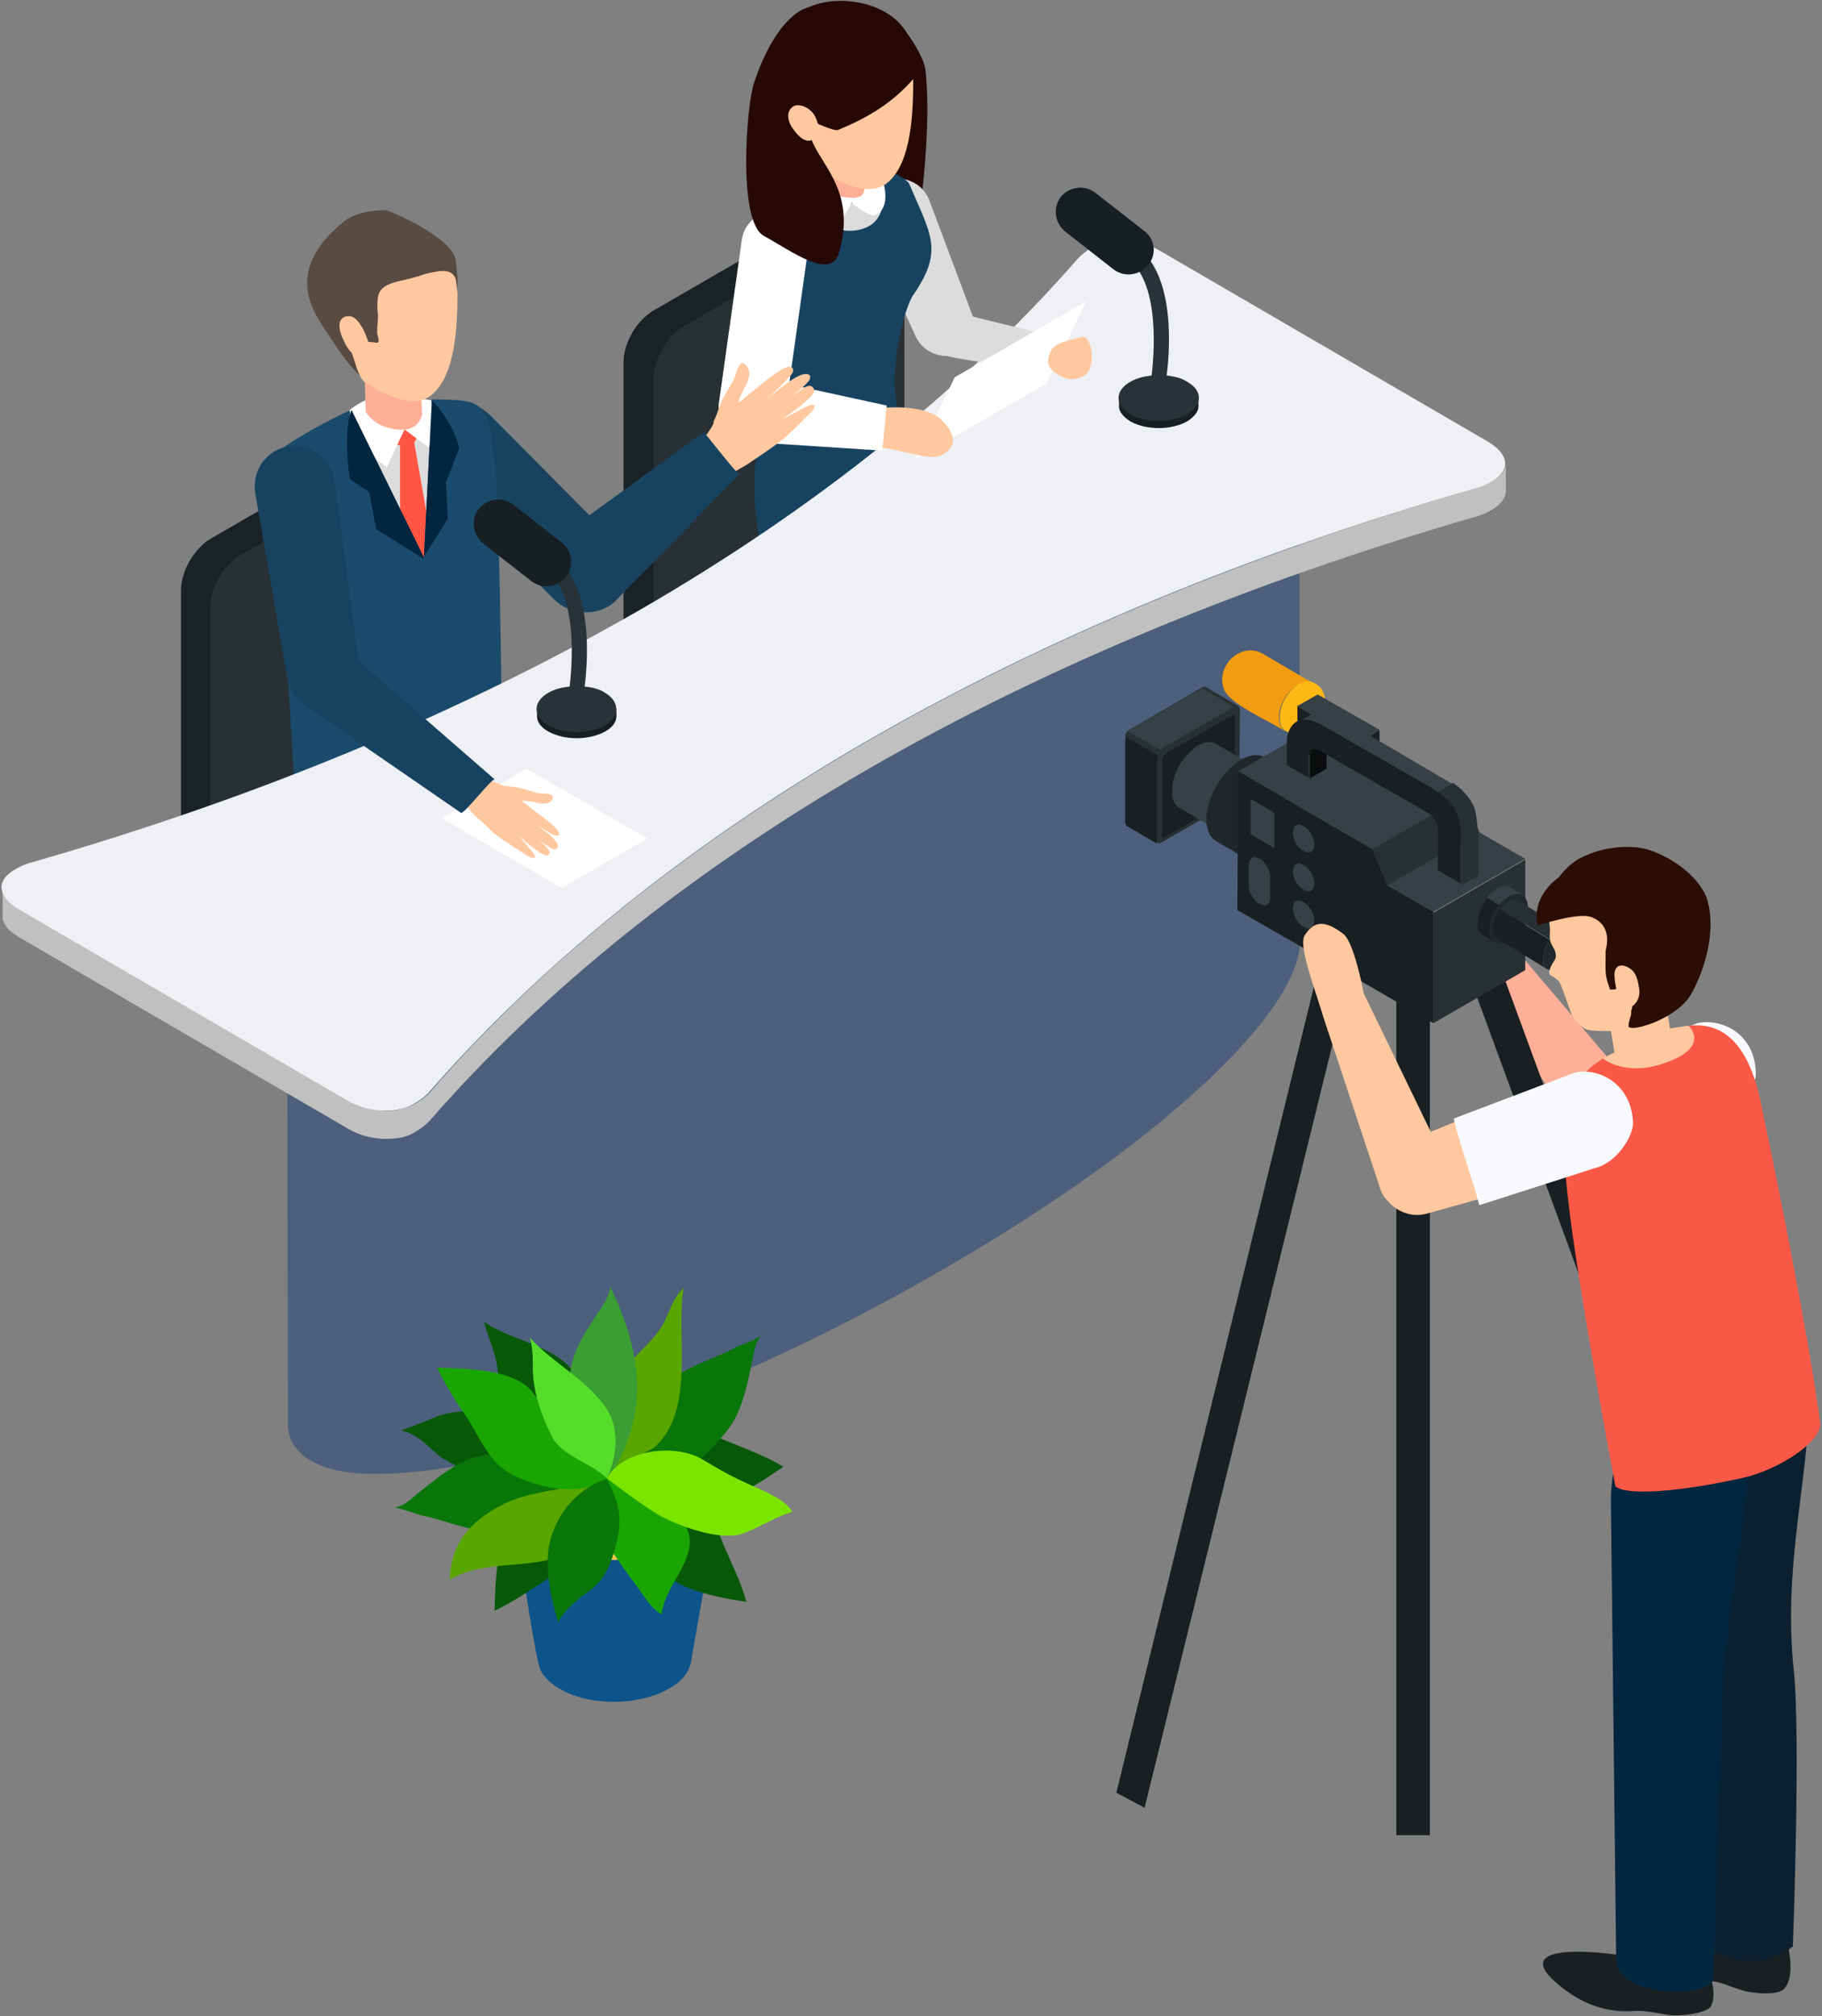
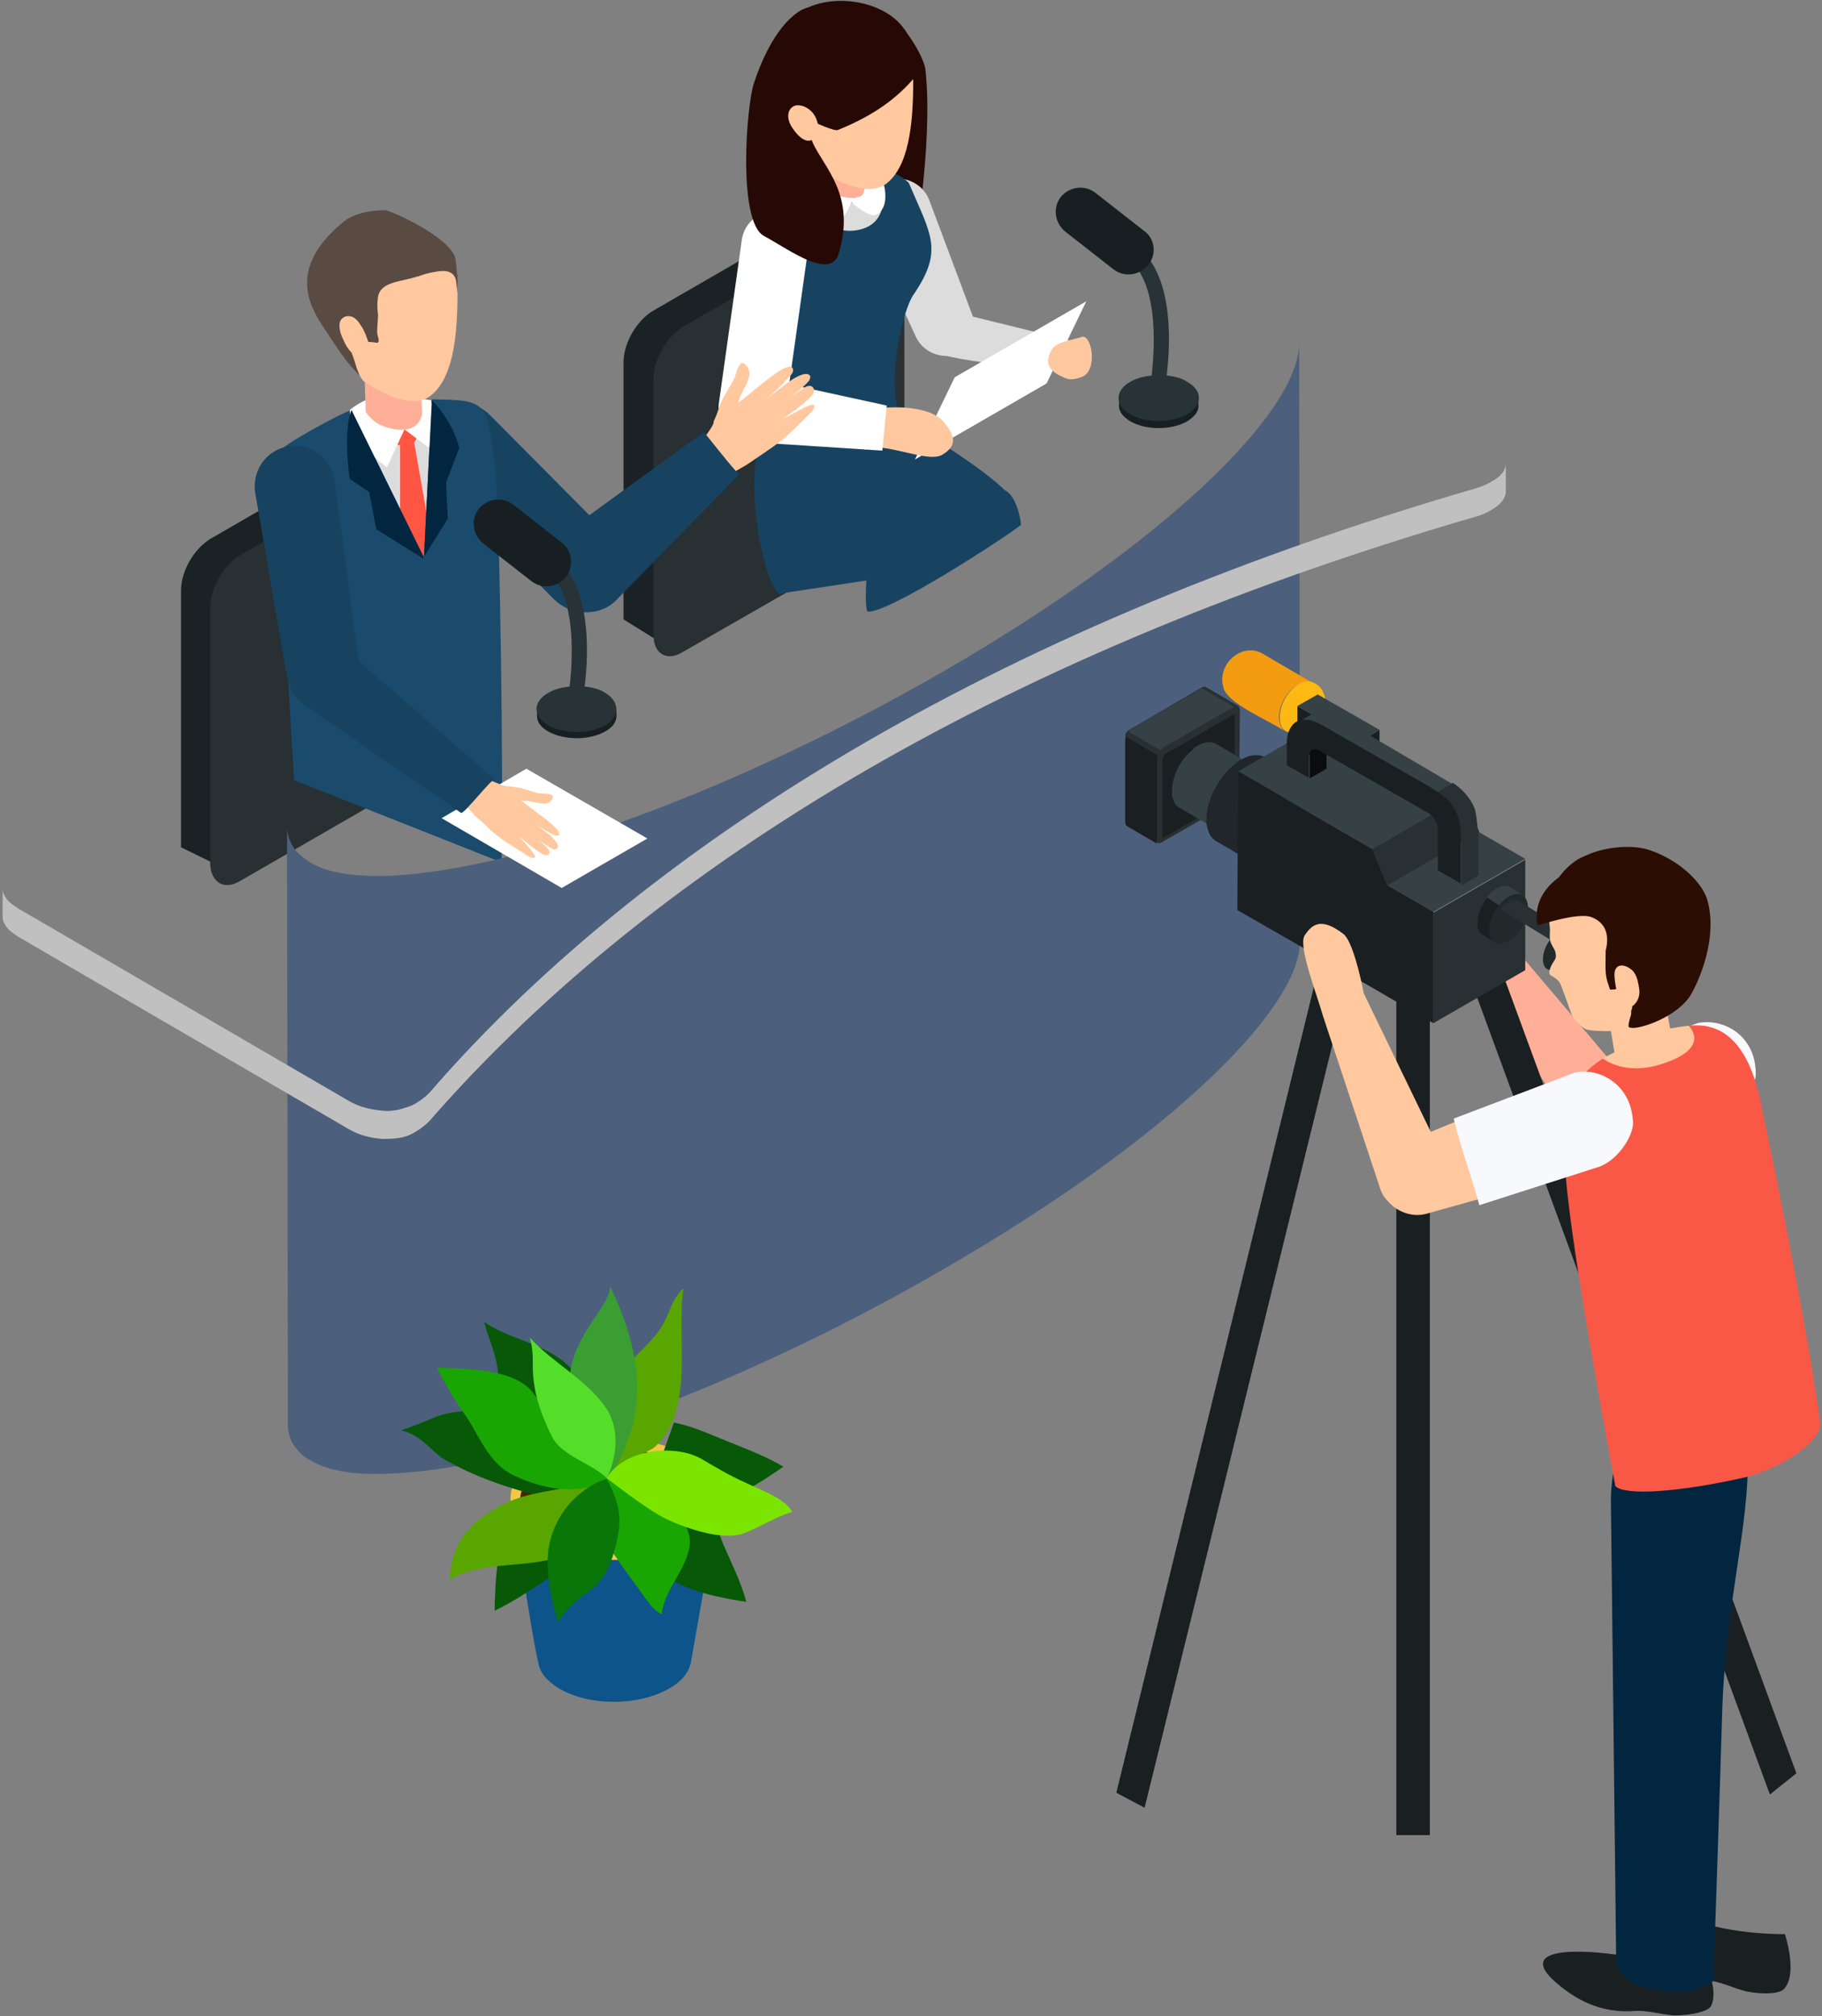
<svg xmlns="http://www.w3.org/2000/svg" version="1.1" id="Layer_1" x="0px" y="0px" viewBox="0 0 206.3 228.2" style="enable-background:new 0 0 206.3 228.2;" xml:space="preserve">
  <rect x="0" y="0" width="206.3" height="228.2" fill="#808080" stroke="none" />
  <style type="text/css">
	.st0{enable-background:new    ;}
	.st1{fill:#1A2225;}
	.st2{fill:#283033;}
	.st3{fill:#260905;}
	.st4{fill:#DCDCDC;}
	.st5{fill:#174361;}
	.st6{fill:#FFFFFF;}
	.st7{fill:#FFAF97;}
	.st8{fill:#FFC89F;}
	.st9{fill:#FF5542;}
	.st10{fill:#1A4B6C;}
	.st11{fill:#022540;}
	.st12{fill:#594A42;}
	.st13{fill:#4C5F7C;}
	.st14{fill:#C0C0C0;}
	.st15{fill:#EFF0F3;}
	.st16{fill:#181F22;}
	.st17{fill:#273337;}
	.st18{fill:#F2C744;}
	.st19{fill:#4A2400;}
	.st20{fill:#0D548A;}
	.st21{fill:#075807;}
	.st22{fill:#097609;}
	.st23{fill:#59A600;}
	.st24{fill:#3A9E32;}
	.st25{fill:#19A603;}
	.st26{fill:#54DE29;}
	.st27{fill:#7BE500;}
	.st28{fill:#F8F9FC;}
	.st29{fill:#1A1F21;}
	.st30{fill:#F39C12;}
	.st31{fill:#FDB813;}
	.st32{fill:#364145;}
	.st33{fill:#202629;}
	.st34{fill:#0A0C0D;}
	.st35{fill:#22292B;}
	.st36{fill:#0B2030;}
	.st37{fill:#2B0D04;}
	.st38{fill:#FA5846;}
</style>
  <g id="XMLID_4_">
    <g id="XMLID_12427_">
      <g id="XMLID_12440_">
        <g id="XMLID_12546_" class="st0">
          <path class="st1" d="M95.7,22.6L73.9,35.2c-1.8,1.1-3.3,3.6-3.3,5.8l0,29.1l3.7,2.3l0-29.1c0-2.1,1.5-4.7,3.3-5.8l21.8-12.6      L95.7,22.6z" />
          <path id="XMLID_12548_" class="st2" d="M99,24.5c1.8-1.1,3.3-0.2,3.4,1.9l0,29.1c0,2.1-1.5,4.7-3.3,5.8L77.3,73.8      C75.5,74.9,74,74,74,71.9l0-29.1c0-2.1,1.5-4.7,3.3-5.8L99,24.5z" />
        </g>
        <g id="XMLID_12526_" class="st0">
          <path class="st1" d="M45.6,48.4L23.8,61c-1.8,1.1-3.3,3.6-3.3,5.8l0,29.1l4.1,2l0-29.1c0-2.1,1.5-4.7,3.3-5.8l21.8-12.6      L45.6,48.4z" />
          <path id="XMLID_12528_" class="st2" d="M48.9,50.4c1.8-1.1,3.3-0.2,3.3,1.9l0,29.1c0,2.1-1.5,4.7-3.3,5.8L27.2,99.7      c-1.8,1.1-3.3,0.2-3.4-1.9l0-29.1c0-2.1,1.5-4.7,3.3-5.8L48.9,50.4z" />
        </g>
        <path id="XMLID_12524_" class="st3" d="M95.9,4.5c1.3-2.6,2.4-3.9,4.3-2.5c0-0.1,1.4,0.5,1.5,0.6c1.1,1,3,4,3.1,5.4     c0.9,8.7-1.5,21.7-1.6,21.8c-5.2,3.7-12.9-4.6-15-10.1C87.4,17.6,94.9,6.6,95.9,4.5z" />
        <path class="st4" d="M110.3,36.2l-5.1-13.6c-0.8-2-3.1-2.9-5.1-2.1c-1.1,0.5-1.8,1.4-2.2,2.4c-0.2,0-0.5,0.1-0.7,0.1     c-3.1,0-6.7-1.9-7.2-1.3c-1.7,2.6,5.2,18.9,8.3,18.9c1.6,0,2.5-3.7,3-7.7l2.3,5c0.8,2,3.1,2.9,5.1,2.1     C110.7,39.1,111.2,38.2,110.3,36.2z" />
        <path id="XMLID_12510_" class="st5" d="M87.3,48.2c-0.1-2.6-0.3-5.3-0.4-7.9C86.7,36,87.3,30,85.1,26.3c1.2-1.9,3.3-3.9,5.1-4.7     c0,0,2.7,5.4,7.1,4.4c4.4-1,2.1-6.7,2.1-6.7c1.6,0,2.7,0.6,3.5,1.4c2.5,5.9,4,7.6,0.5,12.7c-1.1,1.6-3,9.1-1.6,13.4     c0.1,0.4,1.4,1.2,2.4,1.9c2,1.2,7,4.3,9.6,6.8c1.3,0.6,1.8,3.4,1.8,3.9c-1.4,1.2-15.4,10.3-17.4,9.8c-0.3-0.8-0.1-3.5-0.1-3.5     l-9.9,1.5C86.1,65.5,83.6,51,87.3,48.2z" />
        <path id="XMLID_12509_" class="st6" d="M81.4,45.6c-0.3,2.1,1.1,4,3.2,4.3l0,0c2.1,0.3,4-1.2,4.3-3.2l2.6-18.5     c0.3-2.1-1.1-4-3.2-4.3l0,0c-2.1-0.3-4,1.2-4.3,3.2L81.4,45.6z" />
        <path class="st6" d="M99.4,19.4c-0.7-0.3-2.2,2.1-2.7,3c0,0-1.4-0.4-2-0.6c-0.6-0.1-2.4-1-2.4-1l-2.1,0.7c0,0,2.8,4,4.4,3.7     c0.8-0.1,1.5-1.6,1.8-2.3c0.1,0.1,2.1,1.8,2.8,1.4C101.2,23.3,99.8,19.5,99.4,19.4z" />
        <path id="XMLID_12501_" class="st7" d="M97.2,22.3c-0.8,0.2-1.8,0-2.6-0.2c-1.3-0.4-2-1.6-2-1.6l-0.1-4.3l5.3,0.5l0.2,4     C97.8,21.4,98,22.1,97.2,22.3z" />
        <path id="XMLID_12499_" class="st8" d="M90.5,12.5c0.2,1.5,1.3,6,2.4,6.8c1.6,1.1,5.2,3,7.3,1.6c2.7-1.9,3.2-6.8,3.2-11.7     c0-4.9-3.7-5.8-6.9-3.7C93.3,7.5,89.8,7.6,90.5,12.5z" />
        <path class="st3" d="M103.3,6c0-0.2,0-0.3,0-0.5c-0.8-4.8-7.6-6.5-11.7-4.7c-0.3,0.1-0.6,0.2-0.8,0.3c-2.7,1.5-4.5,5.5-5.4,8.2     c-0.9,2.5-1.9,15.8,1.1,17.4c3.1,1.7,7.6,5.1,8.5,1.9c1.9-6.6-1.7-9.6-3-12.5c-0.3-0.9-0.7-1.9-1.1-2.9c1.6,0.8,3.6,1.7,4,1.5     c4.2-1.7,6.8-3.7,8.8-6.1C104.2,8,103.9,7,103.3,6z" />
        <path id="XMLID_12496_" class="st8" d="M89.8,14.6c0.7,1,1.5,1.6,2.2,1.2c0.7-0.3,0.9-1.2,0.4-2.4c-0.5-1.2-1.8-1.7-2.5-1.4     C89.1,12.4,89,13.5,89.8,14.6z" />
        <path id="XMLID_12495_" class="st5" d="M62.7,67.8c1.9,1.9,4.9,2,6.8,0.1l0,0c1.9-1.9,1.9-4.9,0-6.8L55.5,47     c-1.9-1.9-4.8-1.9-6.7-0.1l-0.1,0c-1.9,1.9-1.9,4.9,0,6.8L62.7,67.8z" />
        <path id="XMLID_12493_" class="st4" d="M38.7,51.4c0.5-0.7,4.5-2.2,7.9-2.2c3.4,0,5-3,5,0.4c0,3.4-0.5,18.9-3.9,18.9     C44.4,68.5,36.9,54.2,38.7,51.4z" />
        <path class="st9" d="M46.9,50.1l0.4-0.7c0.2-0.3,0.2-0.8,0-0.9l-1.5,0.1l-1.5,1.7c-0.2,0.3-0.1-0.1,0.1-0.1l0.9,0.2l0,12.8     l2.8,2.9l1-3.5L46.9,50.1z" />
        <path id="XMLID_12490_" class="st10" d="M33.3,88.3c0,0-2.3-35.9-1.2-37.6c0.3-0.5,6.2-3.8,7.7-4.3l8.2,16.7l0.9-17.9     c6.3,0.1,6.3,0.1,7.2,8.2c0.5,4.8,0.9,34.4,0.7,44.2L33.3,88.3z" />
        <path class="st6" d="M49.5,48l-0.7-2.7c0,0-3-0.6-6-0.4c-1.7,0.2-3.2,1.5-3.2,1.5l0.2,3.3l4,3.2l2-4.3l2.8,2.1L49.5,48z" />
        <path id="XMLID_12487_" class="st7" d="M46.4,48.5c-0.9,0.3-1.9,0.1-2.8-0.2c-1.4-0.4-2.2-1.7-2.2-1.7L41.3,43l6.3-0.5l0.2,4.4     C47.6,47.6,47.3,48.2,46.4,48.5z" />
        <path class="st11" d="M50.5,54.6l1.5-3.9c-0.8-3.2-3.1-5.4-3.1-5.4l-0.9,17.8l-8.2-16.7c0,0-1,2-0.2,7.8l2.2,1.5l0.8,4.2l5.3,3.3     l2.8-4.5L50.5,54.6z" />
        <path class="st12" d="M51.6,29.5c-0.2-2.6-7.9-5.9-8-5.7c0,0-3-0.1-4.7,1.3c-7.1,5.8-3.2,10.5-1.7,12.8c2.8,4.3,5.1,7.4,8.8,5     c3-2,5.5-6.5,5.8-10.9c0-0.3,0-0.5,0-0.7C51.7,30.8,51.7,30.2,51.6,29.5z" />
        <path class="st8" d="M51.6,31.6c-0.3-0.9-1.1-1-1.9-0.9c-1.5,0.2-2.4,0.6-2.4,0.6s0,0-0.1,0c-1.6,0.6-4.1,0.5-4.4,2.3     c-0.1,0.6-0.1,1.3,0,2c0,0.7-0.1,1.3-0.1,2c0,0.4,0.4,1.1,0,1.2c-0.1,0-0.5-0.1-1-0.1c-0.2-0.6-0.5-1.4-0.8-1.8     c-0.3-0.5-0.7-1-1.2-1.1c-0.5-0.1-1,0.1-1.2,0.6c-0.2,0.7,0.1,1.5,0.4,2.1c0.2,0.5,0.5,1,0.9,1.4c0.2,0.5,0.4,1.1,0.6,1.8     c0.3,0.8,0.6,1.4,1,1.6c1.6,1.1,5.2,3,7.2,1.6c2.7-1.9,3.2-6.8,3.2-11.7C51.7,32.6,51.7,32.1,51.6,31.6z" />
        <path id="XMLID_12475_" class="st2" d="M32.5,93.3l0.1,67.7c0,0.2,0,0.3,0,0.5l-0.1-67.7C32.5,93.7,32.5,93.5,32.5,93.3     L32.5,93.3z" />
        <path class="st13" d="M147.1,38.8c0,8-15.7,23-40.3,37.2C87,87.4,66.3,95.6,51.8,98.2c-4,0.7-7.6,1.1-10.5,0.9     c-2.6-0.1-4.7-0.6-6.2-1.5c-0.6-0.4-1.1-0.8-1.5-1.2c-0.6-0.7-1-1.6-1.1-2.6l0.1,67.7c0.1,1,0.4,1.9,1.1,2.6     c0.4,0.5,0.9,0.9,1.5,1.2c1.5,0.9,3.6,1.4,6.2,1.5c2.9,0.1,6.5-0.2,10.5-0.9c14.5-2.7,35.2-10.8,55-22.3     c24.6-14.2,40.3-29.1,40.3-37.1L147.1,38.8z" />
        <g id="XMLID_12455_" class="st0">
          <path class="st14" d="M170.5,52.4c0,0.8-0.5,1.5-1.6,2.1c-0.5,0.3-1.2,0.6-1.9,0.8c-25.8,7.5-48.9,17.1-68.8,28.6      c-19.9,11.5-36.7,24.9-49.6,39.8c-0.4,0.4-0.9,0.8-1.4,1.1c-0.6,0.4-1.4,0.6-2.1,0.8c-0.6,0.1-1.2,0.2-1.8,0.1      c-1.3-0.1-2.6-0.4-3.8-1.1c-12.4-7.2-24.9-14.5-37.3-21.7c-0.6-0.4-1.1-0.7-1.4-1.1c-0.3-0.4-0.5-0.8-0.5-1.2c0-0.1,0-0.1,0-0.2      l0,3.2c0,0.1,0,0.1,0,0.2c0,0.4,0.2,0.8,0.5,1.2c0.3,0.4,0.8,0.7,1.4,1.1c12.4,7.2,24.9,14.5,37.3,21.7c1.2,0.7,2.5,1,3.8,1.1      c0.6,0,1.2,0,1.8-0.1c0.8-0.1,1.5-0.4,2.1-0.8c0.5-0.3,1-0.7,1.4-1.1c13-14.9,29.7-28.3,49.6-39.8C118.1,75.6,141.2,66,167,58.5      c0.8-0.2,1.4-0.5,1.9-0.8c1-0.6,1.6-1.3,1.6-2.1L170.5,52.4z" />
-           <path id="XMLID_12457_" class="st15" d="M1.7,98.4c-2.1,1.2-2.1,3,0.4,4.5c12.4,7.2,24.9,14.5,37.3,21.7      c2.5,1.4,5.6,1.5,7.7,0.2c0.5-0.3,1-0.7,1.4-1.1c13-14.9,29.7-28.3,49.6-39.8C118,72.4,141.2,62.7,167,55.3      c0.8-0.2,1.4-0.5,1.9-0.8c2.1-1.2,2.1-3-0.4-4.5c-12.4-7.2-24.9-14.5-37.3-21.7c-2.5-1.4-5.6-1.5-7.7-0.2      c-0.5,0.3-1,0.7-1.4,1.1c-13,14.9-29.7,28.3-49.6,39.8C52.5,80.5,29.4,90.2,3.6,97.6C2.8,97.8,2.2,98.1,1.7,98.4z" />
        </g>
        <polygon id="XMLID_12453_" class="st6" points="73.3,94.9 63.6,100.5 50,92.6 59.6,87    " />
        <g id="XMLID_12449_">
          <path id="XMLID_12451_" class="st8" d="M54.1,87.9c0.1-0.1,2.7,0.9,2.8,1c0.5,0.1,1,0.1,1.5,0.2c1,0.1,1.9,0.6,2.8,0.7      c0.3,0,1.2,0,1.4,0.3c0,0.1,0,0.2,0,0.2c-0.4,1.1-1.8,0.5-2.6,0.4c-0.3-0.1-0.6,0-1-0.1c0.7,0.5,1.4,1.1,2.1,1.6      c0.4,0.3,2.5,1.8,2.2,2.3c-0.2,0.2-0.6,0-0.8-0.1c-0.9-0.5-1.8-1-2.6-1.7c0.7,0.5,1.4,1.1,2.1,1.6c0.3,0.2,1.5,1.3,1.1,1.7      c-0.1,0.1-0.3,0.2-0.5,0.1c-1.1-0.6-2.1-1.4-2.9-2.3c0.7,0.7,1.4,1.3,2.1,2c0.2,0.2,0.5,0.5,0.4,0.8c-0.2,0.4-0.7,0.1-0.9,0      c-0.9-0.6-1.7-1.2-2.5-2c0.4,0.7,2.4,2.5,1.6,2.5c-0.2,0-0.4-0.1-0.6-0.2c-1.1-0.7-1.7-1.1-2.8-1.8c-0.4-0.3-1.1-0.8-1.5-1.2      c-0.5-0.5-0.8-0.8-1.3-1.2c-0.7-0.6-1.8-1.9-2.3-2.6L54.1,87.9z" />
          <path class="st5" d="M37.9,54.4c-0.4-2.5-2.7-4.3-5.2-3.9c-2.5,0.4-4.2,2.7-3.8,5.3l3.6,20.8c0.1,0.3,0.2,0.7,0.3,1      c0.2,0.6,0.5,1.1,0.9,1.5c0.2,0.2,0.3,0.3,0.5,0.5L52.2,92c0.3,0.2,3.3-3.7,3.8-3.8L40.6,74.8L37.9,54.4z" />
        </g>
        <path id="XMLID_12448_" class="st4" d="M105.1,36.1c1.2-1.8,2.3-1.6,4.1-0.5l11.8,2.9l0.5,3.4c0,0-11.9-0.6-15.6-2     C103.9,39.2,103.9,37.9,105.1,36.1z" />
        <polygon id="XMLID_12447_" class="st6" points="118.5,43.4 103.6,52 108.1,42.7 123,34.1    " />
        <path id="XMLID_12446_" class="st8" d="M122.6,38.1c-1.6,0.5-3.1,0.6-3.6,1.6c-0.5,1-0.7,2.1,1.4,3c0.6,0.3,1.1,0.3,2,0     C124.3,42.1,123.7,38.1,122.6,38.1z" />
        <path id="XMLID_12445_" class="st8" d="M97.9,50.9c-0.8-1.4-0.1-3.9,0.4-4.6c0.6-0.1,1.8-0.2,3.2-0.2c1.9,0,4.1,0.4,5.1,1.4     c2.1,2.2,1.3,3.2,0.2,3.9C105.2,52.6,99.9,49.8,97.9,50.9z" />
        <path id="XMLID_12444_" class="st6" d="M81.5,45.8c0.3-2,2.2-3.5,4.2-3.1l14.7,3.2L99.9,51l-15.4-1     C82.5,49.7,81.1,47.8,81.5,45.8z" />
        <path id="XMLID_12442_" class="st8" d="M78.3,51.3c0.1,0.8,0.6,1.4,1.1,2c0.7,0.8,1.5,1.2,1.7,1.2c1-0.5,3.2-1.7,3.9-2.2     c0.7-0.5,1.2-0.8,1.9-1.3c0.6-0.4,1.4-1,1.9-1.4c1.2-1.1,1.9-1.8,3-2.9c0.2-0.2,0.4-0.4,0.4-0.6c0.2-1-2.5,0.9-3.6,1.3     c1.2-0.8,2.2-1.5,3.2-2.5c0.2-0.2,0.6-0.7,0.2-1.1c-0.3-0.3-0.9,0-1.1,0.2c-0.6,0.4-1.2,0.8-1.8,1.2c0.9-0.6,1.8-1.3,2.5-2.1     c0.1-0.2,0.2-0.4,0.1-0.6c-0.5-0.6-2.1,0.5-2.5,0.8c-0.9,0.7-1.7,1.3-2.6,2c1-0.8,1.9-1.7,2.8-2.7c0.2-0.2,0.6-0.6,0.3-1     c-0.5-0.6-3,1.5-3.5,1.9c-0.9,0.7-1.7,1.4-2.6,2.1c0.1-0.4,0.2-0.8,0.4-1.1c0.4-0.9,1.5-2.4,0.3-3.3c-0.1-0.1-0.2-0.1-0.3-0.1     c-0.4,0.1-0.7,1.3-0.8,1.6c-0.5,1.1-1.3,2.1-1.7,3.2c-0.2,0.6-0.4,1.2-0.7,1.8C81,48.2,78.3,51.3,78.3,51.3z" />
        <path id="XMLID_12441_" class="st5" d="M79.7,48.9L63.3,60.8c-2,1.7-2.3,4.8-0.5,6.8c1.7,2,4.8,2.3,6.8,0.5     c0,0,14-14.3,14.1-14.4C83.1,53.2,80.2,49.5,79.7,48.9z" />
      </g>
      <g id="XMLID_12434_">
        <path id="XMLID_12439_" class="st16" d="M68.5,79.2c-1.8-1-4.6-1-6.4,0c-0.9,0.5-1.3-0.2-1.3,1.8c0,0.7,0.4,1.3,1.3,1.8     c1.8,1,4.6,1,6.4,0c0.9-0.5,1.3-1.1,1.3-1.8C69.8,79.1,69.4,79.8,68.5,79.2z" />
        <path class="st17" d="M68.5,78.4c-0.6-0.4-1.4-0.6-2.3-0.7c0.5-4,0.8-12.5-4.2-15.1l-0.8,1.5c4.1,2.2,3.7,10.1,3.3,13.6     c-0.9,0.1-1.7,0.3-2.4,0.7c-1.8,1-1.8,2.7,0,3.7c1.8,1,4.6,1,6.4,0C70.2,81.1,70.2,79.4,68.5,78.4z" />
        <path id="XMLID_12435_" class="st16" d="M64.1,65.3c-1,1.2-2.7,1.4-3.9,0.5l-5.5-4.3c-1.2-1-1.4-2.7-0.5-3.9l0,0     c1-1.2,2.7-1.4,3.9-0.5l5.5,4.3C64.8,62.3,65,64.1,64.1,65.3L64.1,65.3z" />
      </g>
      <g id="XMLID_12428_">
        <path id="XMLID_12433_" class="st16" d="M134.4,44c-1.8-1-4.6-1-6.4,0c-0.9,0.5-1.3-0.5-1.3,2c0,0.6,0.5,1.2,1.3,1.7     c1.8,1,4.6,1,6.4,0c0.8-0.5,1.3-1.1,1.3-1.7C135.7,43.5,135.4,44.5,134.4,44z" />
        <path class="st17" d="M134.4,43.2c-0.6-0.4-1.4-0.6-2.3-0.7c0.5-4,0.8-12.5-4.2-15.1l-0.8,1.5c4.1,2.2,3.7,10.1,3.3,13.6     c-0.9,0.1-1.7,0.3-2.4,0.7c-1.8,1-1.8,2.7,0,3.7c1.8,1,4.6,1,6.4,0C136.2,45.8,136.2,44.2,134.4,43.2z" />
        <path id="XMLID_12429_" class="st16" d="M130,30c-1,1.2-2.7,1.4-3.9,0.5l-5.5-4.3c-1.2-1-1.4-2.7-0.5-3.9l0,0     c1-1.2,2.7-1.4,3.9-0.5l5.5,4.3C130.8,27,131,28.8,130,30L130,30z" />
      </g>
    </g>
    <g id="XMLID_14901_">
      <g id="XMLID_14914_">
        <g id="XMLID_14917_">
          <path id="XMLID_14919_" class="st18" d="M78.2,164.9c4.5,2.7,4.4,7.1-0.3,9.7c-4.7,2.6-12.3,2.6-16.8-0.2      c-4.5-2.7-4.4-7.1,0.3-9.7C66.1,162.1,73.6,162.2,78.2,164.9z" />
          <path id="XMLID_14918_" class="st19" d="M69.5,175.4c-3,0-5.9-0.7-7.9-1.9c-1.8-1.1-2.7-2.4-2.7-3.8c0-1.4,1.1-2.8,3-3.9      c2.1-1.1,4.8-1.8,7.7-1.8c3,0,5.9,0.7,7.9,1.9c1.8,1.1,2.7,2.4,2.7,3.8c0,1.4-1.1,2.8-3,3.9C75.2,174.8,72.4,175.4,69.5,175.4z" />
        </g>
        <g id="XMLID_14915_">
          <path id="XMLID_14916_" class="st20" d="M57.8,170.8c0.4,1.4,1.4,2.7,3.2,3.7c4.5,2.7,12.1,2.8,16.8,0.2c2-1.1,3.2-2.5,3.5-4      l-3.1,17.6c-0.3,1.1-1.1,2.1-2.6,2.9c-3.5,1.9-8.9,1.9-12.3-0.1c-1.3-0.8-2.1-1.7-2.3-2.7C60,184.2,58.9,174.9,57.8,170.8z" />
        </g>
      </g>
      <path class="st21" d="M79.7,170.1c3.1,0,6.8-2.6,9-4.1c-2-1.2-4.2-2-6.4-2.9c-2-0.8-3.9-1.7-6-2.1c-0.6,1.8-1.3,3.5-1.8,5.2    c-0.3,0.3-0.5,0.5-0.8,0.8c-2.4-3.5-7.2-8.2-7.3-8.7c-1.4-6.1-7.8-6-11.6-8.7c0.5,1.8,0.8,2.2,1.3,4.1c0.4,1.5,0.3,2.8,0.7,4.3    c0.3,0.8,0.5,1.6,0.8,2.2c-2.9-0.6-6.1-0.8-8.6,0.3c-1.1,0.5-3.6,1.4-3.6,1.4c2.2,0.4,3.6,2.5,4.8,3.2c3.4,2,7.5,3.4,11.3,4.3    c0.1,0,0.2,0,0.3,0.1c-1,0.6-2,1.2-2.9,1.9c-2.8,2-2.8,7.7-2.9,10.9c2.1-1,4-2.3,6-3.6c2.3-1.5,4.6-2.8,6.2-5.1    c0.1-0.1,1.3-0.8,2.8-1.7c0.5,0.3,1,0.6,1.4,0.8c0.6,1.4,1.2,2.8,1.8,4.1c1.6,3.1,7.2,4,10.3,4.5c-0.6-2.3-1.7-4.4-2.6-6.5    C81.3,173.2,80.7,171.6,79.7,170.1z" />
-       <path class="st22" d="M83.3,152.5c-2.3,1.2-4.7,1.9-6.9,3.3c-3.7,2.5-7,6-7.8,10.2c-2.4-0.8-5.8-1.9-7.3-1.9    c-2.6,0.1-5.9,0.2-8.3,1.1c-2.2,0.9-4,2.5-5.8,3.9c-0.8,0.7-1.9,1.7-3,1.5c1.1,0,2.4,0.6,3.5,0.9c2.5,0.5,4.9,1.6,7.4,1.8    c3.7,0.4,8.8-1.2,12.6-3.5c3,0.6,8.4-1.7,9.8-3c1.9-1.7,4.4-3.9,5.7-6.2c1.1-2.1,1.5-4.4,2-6.7c0.2-1,0.4-2.5,1.4-3.1    C85.7,151.7,84.3,152,83.3,152.5z" />
      <path class="st23" d="M77.4,145.8c-1.4,1.3-1.5,2.7-2.4,4.2c-0.8,1.4-2.1,2.5-3.2,3.7c-2.4,2.4-3.5,4.2-3.5,7.6c0,2-1,4.5,0.4,6    l-0.3,0.2c-1.1,0.2-2.3,0.5-3.4,0.7c-2.8,0.6-5.7,0.8-8.3,2.2c-3.6,1.9-5.6,4.3-5.8,8.4c4.3-2.6,10.3-0.8,14.5-3.6    c1.3-0.8,2.7-2.3,3.4-3.7c-0.1-0.6,0.1-1,0.3-1.7c0.1-0.3,0.2-0.6,0.2-0.9c0.3-3.5,4.3-4.6,4.8-5.1    C78.8,159.6,76.5,151.1,77.4,145.8z" />
      <path id="XMLID_14913_" class="st24" d="M69.3,170.2c-2.4-4.6-5.6-9.7-4.7-15.1c0.4-2.5,1.7-4.4,3.1-6.5c0.6-0.9,1.3-1.9,1.4-3    c4.1,8.6,3.5,14,1.5,18.6c-0.9,2.2-1.6,2.5-1.5,5.1L69.3,170.2z" />
      <path class="st25" d="M75.2,169.8c-0.9-0.7-2.4-1.8-3.5-2.2c-0.6-0.2-1.3,0-1.9-0.2c0,0-0.9-0.2-0.9-0.2c-1.4-1.7-6.1-6.3-8.5-9.5    c-2-2.8-7.7-2.8-10.9-2.9c1,2.1,2.3,4.1,3.6,6c1.4,2.3,2.5,5,5.1,6.2c6.6,3.1,10.3,0.6,10.3,0.6c-1.3,2.1-0.9,5.3,0.3,7.2    c1,1.6,2.1,3.1,3.2,4.6c0.8,1,1.7,2.7,2.9,3.3c0.4-2.8,2.5-4.7,3.1-7.3C78.6,173.3,76.8,171.1,75.2,169.8z" />
      <path id="XMLID_14909_" class="st26" d="M68.7,167.3c-1.7-1.7-5.1-2.5-6.2-4.7c-0.9-1.8-1.7-3.8-2-5.8c-0.4-2.5,0.1-3-0.5-5.4    c2.7,3,6.8,4.9,8.9,8.4C70.8,163.4,68.7,167.3,68.7,167.3z" />
      <path id="XMLID_14905_" class="st27" d="M68.7,167.3c1.9-3.3,7.7-3.9,10.7-2.2c1.7,1,3.2,1.9,5,2.7c1.6,0.8,4.4,1.7,5.3,3.3    c-1.9,0.6-3.6,1.7-5.4,2.4c-2.4,1-6.8-0.6-8.9-1.6C73.3,170.9,68.7,167.3,68.7,167.3z" />
      <path id="XMLID_14902_" class="st22" d="M62.4,174c-0.9,2.8-0.1,6.7,0.8,9.6c0.7-1.4,2.3-2.7,3.6-3.6c1.8-1.3,2.5-3.3,3-5.4    c0.7-2.8,0.3-4.6-1.1-7.2C68.7,167.3,64,168.7,62.4,174z" />
    </g>
  </g>
  <g id="XMLID_9254_">
    <path id="XMLID_13024_" class="st28" d="M192.2,115.8l-13.7,5.2c0.8,3,2.1,6.8,2.9,9.8l13.1-4.2c2.5-0.6,4.4-3.7,4.3-5.2   C198.7,116.9,194.8,115.2,192.2,115.8z" />
    <path id="XMLID_13019_" class="st7" d="M169.9,105.4l14,16.5c1.3,1.8,0,3.7-1.8,4.9c-1.8,1.2-3.5,1.4-4.7-0.4L166.1,109   L169.9,105.4z" />
    <path class="st29" d="M152,98.5l3.3,1.7l-25.7,104.4l-3.2-1.7L152,98.5z M200.4,203.1l3-2.4L167.5,103l-3,2.4L200.4,203.1z    M158.1,207.7h3.8V105.4h-3.8V207.7z" />
    <g id="XMLID_12815_">
      <g id="XMLID_12976_" class="st0">
        <path class="st30" d="M143,74c-2.4-1.4-5.2,1.2-4.5,3.7c0.2,1.9,5.8,4.1,7,5.1c-2-1.7,0.8-6.6,3.3-5.4L143,74z" />
        <path id="XMLID_12978_" class="st31" d="M145.5,82.7c1.7,1,3.9,0,4.5-1.9c0.3-2-0.2-3.1-1.4-3.6c-1.5-0.6-3.7,1.7-3.7,4     C144.9,81.9,145.1,82.4,145.5,82.7z" />
      </g>
      <polygon class="st29" points="153.9,84 146.9,79.9 146.9,83.6 153.9,87.7 156.2,86.3 156.2,82.6   " />
      <g id="XMLID_12944_" class="st0">
        <path class="st2" d="M140.4,80.4c0-0.2-0.1-0.4-0.2-0.5c0,0,0,0,0,0l-3.6-2.1c-0.1-0.1-0.3-0.1-0.5,0l-8.4,4.9     c-0.2,0.2-0.3,0.4-0.3,0.6l3.5,11.6c0,0.5,0.3,0.7,0.7,0.4l8-4.6c0.4-0.2,0.7-0.8,0.7-1.3L140.4,80.4z" />
        <path class="st32" d="M136.1,77.9l-8,4.6c-0.1,0.1-0.2,0.2-0.3,0.3l3.6,2.1c0.1-0.1,0.2-0.2,0.3-0.3l8-4.6L136.1,77.9z" />
        <path class="st29" d="M131.2,95.6l-3.6-2.1c-0.1-0.1-0.2-0.2-0.2-0.5l0-9.2c0-0.1,0-0.2,0.1-0.4l3.6,2.1c0,0.1-0.1,0.2-0.1,0.4     l0,9.2C130.9,95.4,131,95.5,131.2,95.6z M139.4,90.4c0.2-0.1,0.4-0.5,0.4-0.7l0-8.9l-7.8,4.5c-0.2,0.1-0.4,0.5-0.4,0.7l0,8.9     L139.4,90.4z" />
      </g>
      <path class="st32" d="M137.7,84.2c-0.5-0.3-1.3-0.3-2.1,0.2c-0.2,0.1-0.4,0.2-0.5,0.4c-0.3,0.3-0.7,0.6-1,1    c-0.9,1.1-1.4,2.5-1.4,3.7c0,0.1,0,0.3,0,0.4c0,0.4,0.2,0.7,0.3,1c0.1,0.2,0.3,0.4,0.5,0.5l8.1,4.7c-0.2-0.1-0.4-0.3-0.5-0.5    c-0.2-0.3-0.3-0.6-0.3-1c0-0.1,0-0.3,0-0.4c0-1.2,0.6-2.6,1.4-3.7c0.3-0.4,0.6-0.7,1-1c0.2-0.1,0.3-0.3,0.5-0.4    c0.8-0.5,1.6-0.5,2.1-0.2L137.7,84.2z" />
      <path class="st33" d="M143.2,85.7c-0.7-0.4-1.7-0.3-2.7,0.3c-0.2,0.1-0.5,0.3-0.7,0.5c-0.5,0.4-0.9,0.8-1.3,1.3    c-1.1,1.4-1.9,3.3-1.9,4.9c0,0.2,0,0.4,0,0.5c0.1,0.5,0.2,0.9,0.4,1.3c0.2,0.3,0.4,0.5,0.7,0.7l6,3.5c-0.3-0.2-0.5-0.4-0.7-0.7    c-0.2-0.3-0.4-0.8-0.4-1.3c0-0.2,0-0.4,0-0.5c0-1.6,0.8-3.5,1.9-4.9c0.4-0.5,0.8-0.9,1.3-1.3c0.2-0.2,0.5-0.3,0.7-0.5    c1.1-0.6,2-0.7,2.7-0.3L143.2,85.7z" />
      <g id="XMLID_12904_" class="st0">
        <polygon class="st32" points="167.5,94.2 165.8,90.1 154.5,83.6 156.2,82.6 149.2,78.6 146.9,79.9 149.9,81.7 140.2,87.3      155.4,96.1 157.1,100.2 162.3,103.2 172.7,97.2    " />
        <path class="st2" d="M155.4,96.1l10.4-6l1.7,4.1l-10.4,6L155.4,96.1z M162.3,115.8l10.4-6l0-12.5l-10.4,6L162.3,115.8z" />
        <polygon id="XMLID_12906_" class="st29" points="140.2,87.3 140.1,103 147.6,107.3 155.4,111.8 162.3,115.8 162.3,103.2      157.1,100.2 155.4,96.1    " />
      </g>
      <g id="XMLID_12879_">
        <g id="XMLID_12882_">
          <g id="XMLID_12883_" class="st0">
            <g id="XMLID_12901_">
              <polygon id="XMLID_12902_" class="st34" points="148.3,88.1 150.2,87 150.2,82.3 148.3,83.4       " />
            </g>
            <g id="XMLID_12897_">
              <g id="XMLID_12898_" class="st0">
                <path id="XMLID_12900_" class="st34" d="M148.3,85.7l1.9-1.1c0-0.1,0-0.2,0-0.3c0,0,0,0,0-0.1l-1.9,1.1c0,0,0,0,0,0.1         C148.3,85.4,148.3,85.5,148.3,85.7L148.3,85.7z" />
                <path id="XMLID_12899_" class="st34" d="M148.4,85.3l1.9-1.1c0-0.1,0.1-0.1,0.1-0.2c0,0,0.1-0.1,0.1-0.1l-1.9,1.1         c0,0-0.1,0.1-0.1,0.1C148.5,85.1,148.4,85.2,148.4,85.3L148.4,85.3z" />
              </g>
            </g>
            <g id="XMLID_12884_" class="st0">
              <g id="XMLID_12885_" class="st0">
                <path class="st2" d="M167,91.6c-0.5-1.4-1.7-2.5-2.5-3l-1.9,1.1c0.2,0.2,1.7,0.9,2.5,2.8c0.4,1,0.4,2.9,0.4,3l0,4.7l1.9-1.1         l0-4.7C167.3,94.3,167.3,92.8,167,91.6z" />
                <path class="st32" d="M151.3,81c-0.4-0.2-0.7-0.4-1.1-0.4c-0.3-0.1-0.7-0.1-1,0c-0.2,0-0.4,0.1-0.6,0.2l-1.9,1.1         c0.2-0.1,0.4-0.2,0.6-0.2c0.3-0.1,0.6,0,1,0c0.3,0.1,0.7,0.2,1.1,0.4l13.1,7.7l1.9-1.1L151.3,81z" />
              </g>
            </g>
          </g>
        </g>
        <g id="XMLID_12880_">
          <path id="XMLID_12881_" class="st29" d="M145.7,86.6l0-2.5c0-0.6,0.1-1.1,0.3-1.5c0.3-0.6,0.7-1,1.3-1.1c0.3-0.1,0.6,0,1,0      c0.3,0.1,0.7,0.2,1.1,0.4l12.4,7.1c0.5,0.3,2.1,1.2,2.8,2.4c0.9,1.5,0.8,2.7,0.8,3.9l0,4.7l-2.6-1.5l0-4.7c0-0.2,0-0.3-0.1-0.5      c-0.1-0.3-0.2-0.5-0.4-0.8c-0.1-0.1-0.2-0.2-0.3-0.3c-0.1-0.1-0.2-0.2-0.3-0.2l-12.4-7.1c-0.2-0.1-0.3-0.1-0.4-0.1      c-0.2,0-0.3,0-0.5,0.2c-0.1,0.1-0.1,0.1-0.1,0.2c0,0.1,0,0.2-0.1,0.3l0,2.5C148.3,88.1,145.7,86.6,145.7,86.6z" />
        </g>
      </g>
-       <path class="st32" d="M141.6,90.4l2.7,1.6v4l-2.7-1.6V90.4z M147.6,96.3c0.7,0.4,1.2,0.1,1.2-0.7c0-0.8-0.5-1.7-1.2-2.1    c-0.7-0.4-1.2-0.1-1.2,0.7C146.4,95,146.9,96,147.6,96.3z M147.6,100.7c0.7,0.4,1.2,0.1,1.2-0.7c0-0.8-0.5-1.7-1.2-2.1    c-0.7-0.4-1.2-0.1-1.2,0.7C146.4,99.4,146.9,100.3,147.6,100.7z M147.6,104.9c0.7,0.4,1.2,0.1,1.2-0.7c0-0.8-0.5-1.7-1.2-2.1    c-0.7-0.4-1.2-0.1-1.2,0.7C146.4,103.6,146.9,104.5,147.6,104.9z M141.4,100.3c0,0.7,0.5,1.6,1.2,2l0.1,0c0.6,0.4,1.1,0.1,1.1-0.7    v-2.4c0-0.7-0.5-1.6-1.1-2l-0.1,0c-0.6-0.4-1.2-0.1-1.2,0.7V100.3z" />
      <g id="XMLID_12861_" class="st0">
        <path class="st32" d="M171,100.4c-0.4-0.2-0.9-0.2-1.6,0.2c-0.1,0.1-0.3,0.2-0.4,0.3c-0.3,0.2-0.5,0.5-0.7,0.7l1.4,0.9     c0.2-0.3,0.5-0.5,0.7-0.7c0.1-0.1,0.3-0.2,0.4-0.3c0.6-0.4,1.2-0.4,1.6-0.2L171,100.4z" />
        <path class="st29" d="M168.9,106.3c-0.1-0.2-0.2-0.4-0.2-0.7c0-0.1,0-0.2,0-0.3c0-0.9,0.4-2,1.1-2.8l-1.4-0.9     c-0.6,0.8-1.1,1.9-1.1,2.8c0,0.1,0,0.2,0,0.3c0,0.3,0.1,0.5,0.2,0.7c0.1,0.2,0.2,0.3,0.4,0.4l1.4,0.9     C169.1,106.6,169,106.4,168.9,106.3z" />
        <path id="XMLID_12863_" class="st35" d="M170.8,101.5c-1.2,0.7-2.2,2.4-2.2,3.8c0,1.4,1,1.9,2.2,1.2c1.2-0.7,2.2-2.4,2.2-3.8     C173,101.3,172,100.8,170.8,101.5z" />
      </g>
      <g id="XMLID_12817_" class="st0">
        <path class="st2" d="M172,102c-0.3-0.2-0.7-0.2-1.2,0.1c-0.1,0.1-0.2,0.1-0.3,0.2c-0.2,0.2-0.4,0.4-0.6,0.6l5.7,3.5     c0.2-0.2,0.4-0.4,0.6-0.6c0.1-0.1,0.2-0.1,0.3-0.2c0.5-0.3,0.9-0.3,1.2-0.1L172,102z" />
-         <path class="st29" d="M174.7,108.8c0-0.1,0-0.2,0-0.2c0-0.7,0.3-1.6,0.8-2.2l-5.7-3.5c-0.5,0.6-0.8,1.5-0.8,2.2     c0,0.1,0,0.2,0,0.2c0,0.2,0.1,0.4,0.2,0.6c0.1,0.1,0.2,0.2,0.3,0.3l5.7,3.5c-0.1-0.1-0.2-0.2-0.3-0.3     C174.8,109.3,174.7,109.1,174.7,108.8z" />
        <path id="XMLID_12820_" class="st35" d="M176.4,105.6c-1,0.5-1.7,1.9-1.7,3c0,1.1,0.8,1.5,1.7,1c0.9-0.5,1.7-1.9,1.7-3     C178.1,105.5,177.4,105.1,176.4,105.6z" />
      </g>
    </g>
    <path class="st29" d="M202.1,218.9c0,0-5.1,0.1-9.5-1.3c-4.2-1.3-10.5-2.6-6.9,1.9c0.5,0.6,1.1,1.3,1.8,1.9c-1.5,0.1-3.1,0-4.7-0.2   c-4.4-0.6-11.1-0.7-6.6,3.2c2.1,1.8,4.9,3.5,8.9,3.2c1.4-0.1,3,0.4,4.4,0.5c2.2,0,3.9-0.5,4.2-1c0.4-0.7,0.4-1.9,0.1-2.9   c1.3,0.2,2.7,0.9,4,1.2c2.1,0.4,3.8,0.2,4.2-0.3C203.6,223.4,202.1,218.9,202.1,218.9z" />
-     <path id="XMLID_12803_" class="st36" d="M194.5,221.1c-2.1-1-2.9-3-3.6-4.7L190,161c-0.1-3.5,2.2-6.7,5.7-6.8   c3.5-0.1,9.2,1.7,9.1,5.3c-0.2,8.6-2.9,18.2-1.7,29.5c0.8,7.5-0.1,31.2-0.1,31.3C200.7,222.1,197.4,222.5,194.5,221.1z" />
    <path id="XMLID_12790_" class="st11" d="M186.9,225.1c-2.1-0.5-3.3-1.2-3.9-2.8l-0.6-52.2c-0.1-3.5,1.5-11.4,4.7-11.5   c3.1-0.1,10.6-1.5,10.8,5.7c0.2,8.7-2.5,16.7-2.9,29.4c-0.2,7.2-1,30.4-1,30.5C192.6,225.5,189.8,225.8,186.9,225.1z" />
    <g id="XMLID_12784_">
      <path class="st8" d="M191.2,116.1c-0.3,0-2.1,0.3-2.1,0.3l-0.5-2.8c0,0-6.4-12.5-6.9-12.2c-0.8,0.5-6.4,2.1-6.4,2.1    c0.1,0.5,0.2,1.6,0.2,1.7c0,0.1-0.1,1.1,0.1,1.5c0.1,0.3,0.4,0.7,0.5,1c0.1,0.5,0.1,0.7-0.1,1c-0.2,0.3-0.9,1.4-0.4,1.7    c0.4,0.2,0.8,0.5,1,0.8c0.2,0.3,1.2,3.3,1.4,3.7c0.3,0.6,1.1,1.4,1.6,1.6c0.6,0.2,1.9,0.2,2.8,0.2l0.4,2.4c0,0-0.8,0.4-1.3,0.7    c-0.8,0.4-1.5,1-1.1,1.2c0.6,3,13.8-2.6,13.8-2.7C194.3,118.4,192.4,116.2,191.2,116.1z" />
      <path id="XMLID_12785_" class="st37" d="M191.5,112.5c-1.5,2.6-6,4.1-6.9,3.8h0c0,0-0.1,0-0.1,0c0,0,0,0-0.1-0.1c0,0,0,0,0-0.1    c0,0,0-0.1,0-0.1c0-0.2,0.1-0.5,0.2-0.9c0.1-0.2,0.1-0.4,0.1-0.7c0-0.1,0.1-0.2,0.1-0.3c0-0.1,0-0.1,0-0.2c0,0,0,0,0,0    c0,0,1-0.6,0.8-2c-0.1-0.6-0.2-1.4-0.7-2c-0.5-0.5-1.1-0.7-1.5-0.6c-0.4,0.1-0.6,0.5-0.6,1c0,0,0,0,0,0c0,0.5,0.1,1.1,0.2,1.6    c0,0.1-0.4,0.1-0.7,0.1c-0.1-0.3-0.2-0.6-0.3-0.9c-0.3-1-0.2-2-0.2-3c0-0.1,0-0.3,0-0.5c0.4-1.5,0.2-3.1-1.6-3.8    c-1.6-0.6-6.1,1-6.1,0.9c-0.7-3.4,2.3-5.3,2.4-5.4c0.6-0.8,1.3-1.5,2.1-2c0.5-0.3,1-0.5,1.5-0.7c0,0,0,0,0,0    c1.8-0.7,4.4-1,6.3-0.5c2.8,0.8,5.8,3,6.8,5.4C194.5,105.3,192.9,110,191.5,112.5z" />
    </g>
    <path id="XMLID_12658_" class="st38" d="M197.6,167.2c-7.5,1.7-13.6,2.1-14.7,1c0,0-4.3-22.8-5.4-32.9c-1.4-12,2-14.2,4-15.5   c0,0,2.6,2.2,7.3,0.4c4.9-1.8,2.4-4.1,2.4-4.1c6.6-0.8,7.9,7.3,8.5,10.3c1.2,5.6,5.2,25.3,6.4,34.8   C206,163.5,201,166.4,197.6,167.2z" />
    <path class="st8" d="M178.3,121.4l-16.3,6.7l-7.6-15.7c-0.3-1.7-1.3-6-2.3-6.7c-2.6-2-3.6-1-4.4,0.2c-0.7,1.3,1.4,6.6,2.1,9.1   l6.5,19.6c0.2,0.6,0.5,1,0.8,1.3c1,1.2,2.7,1.9,4.3,1.5l19-5.3c2.5-0.6,4.4-3.7,4.3-5.2C184.7,122.5,180.8,120.8,178.3,121.4z" />
    <path id="XMLID_12654_" class="st28" d="M178.3,121.4l-13.7,5.2c0.7,3,2.1,6.8,2.9,9.8l13.1-4.2c2.5-0.6,4.4-3.7,4.3-5.2   C184.7,122.5,180.8,120.8,178.3,121.4z" />
  </g>
</svg>